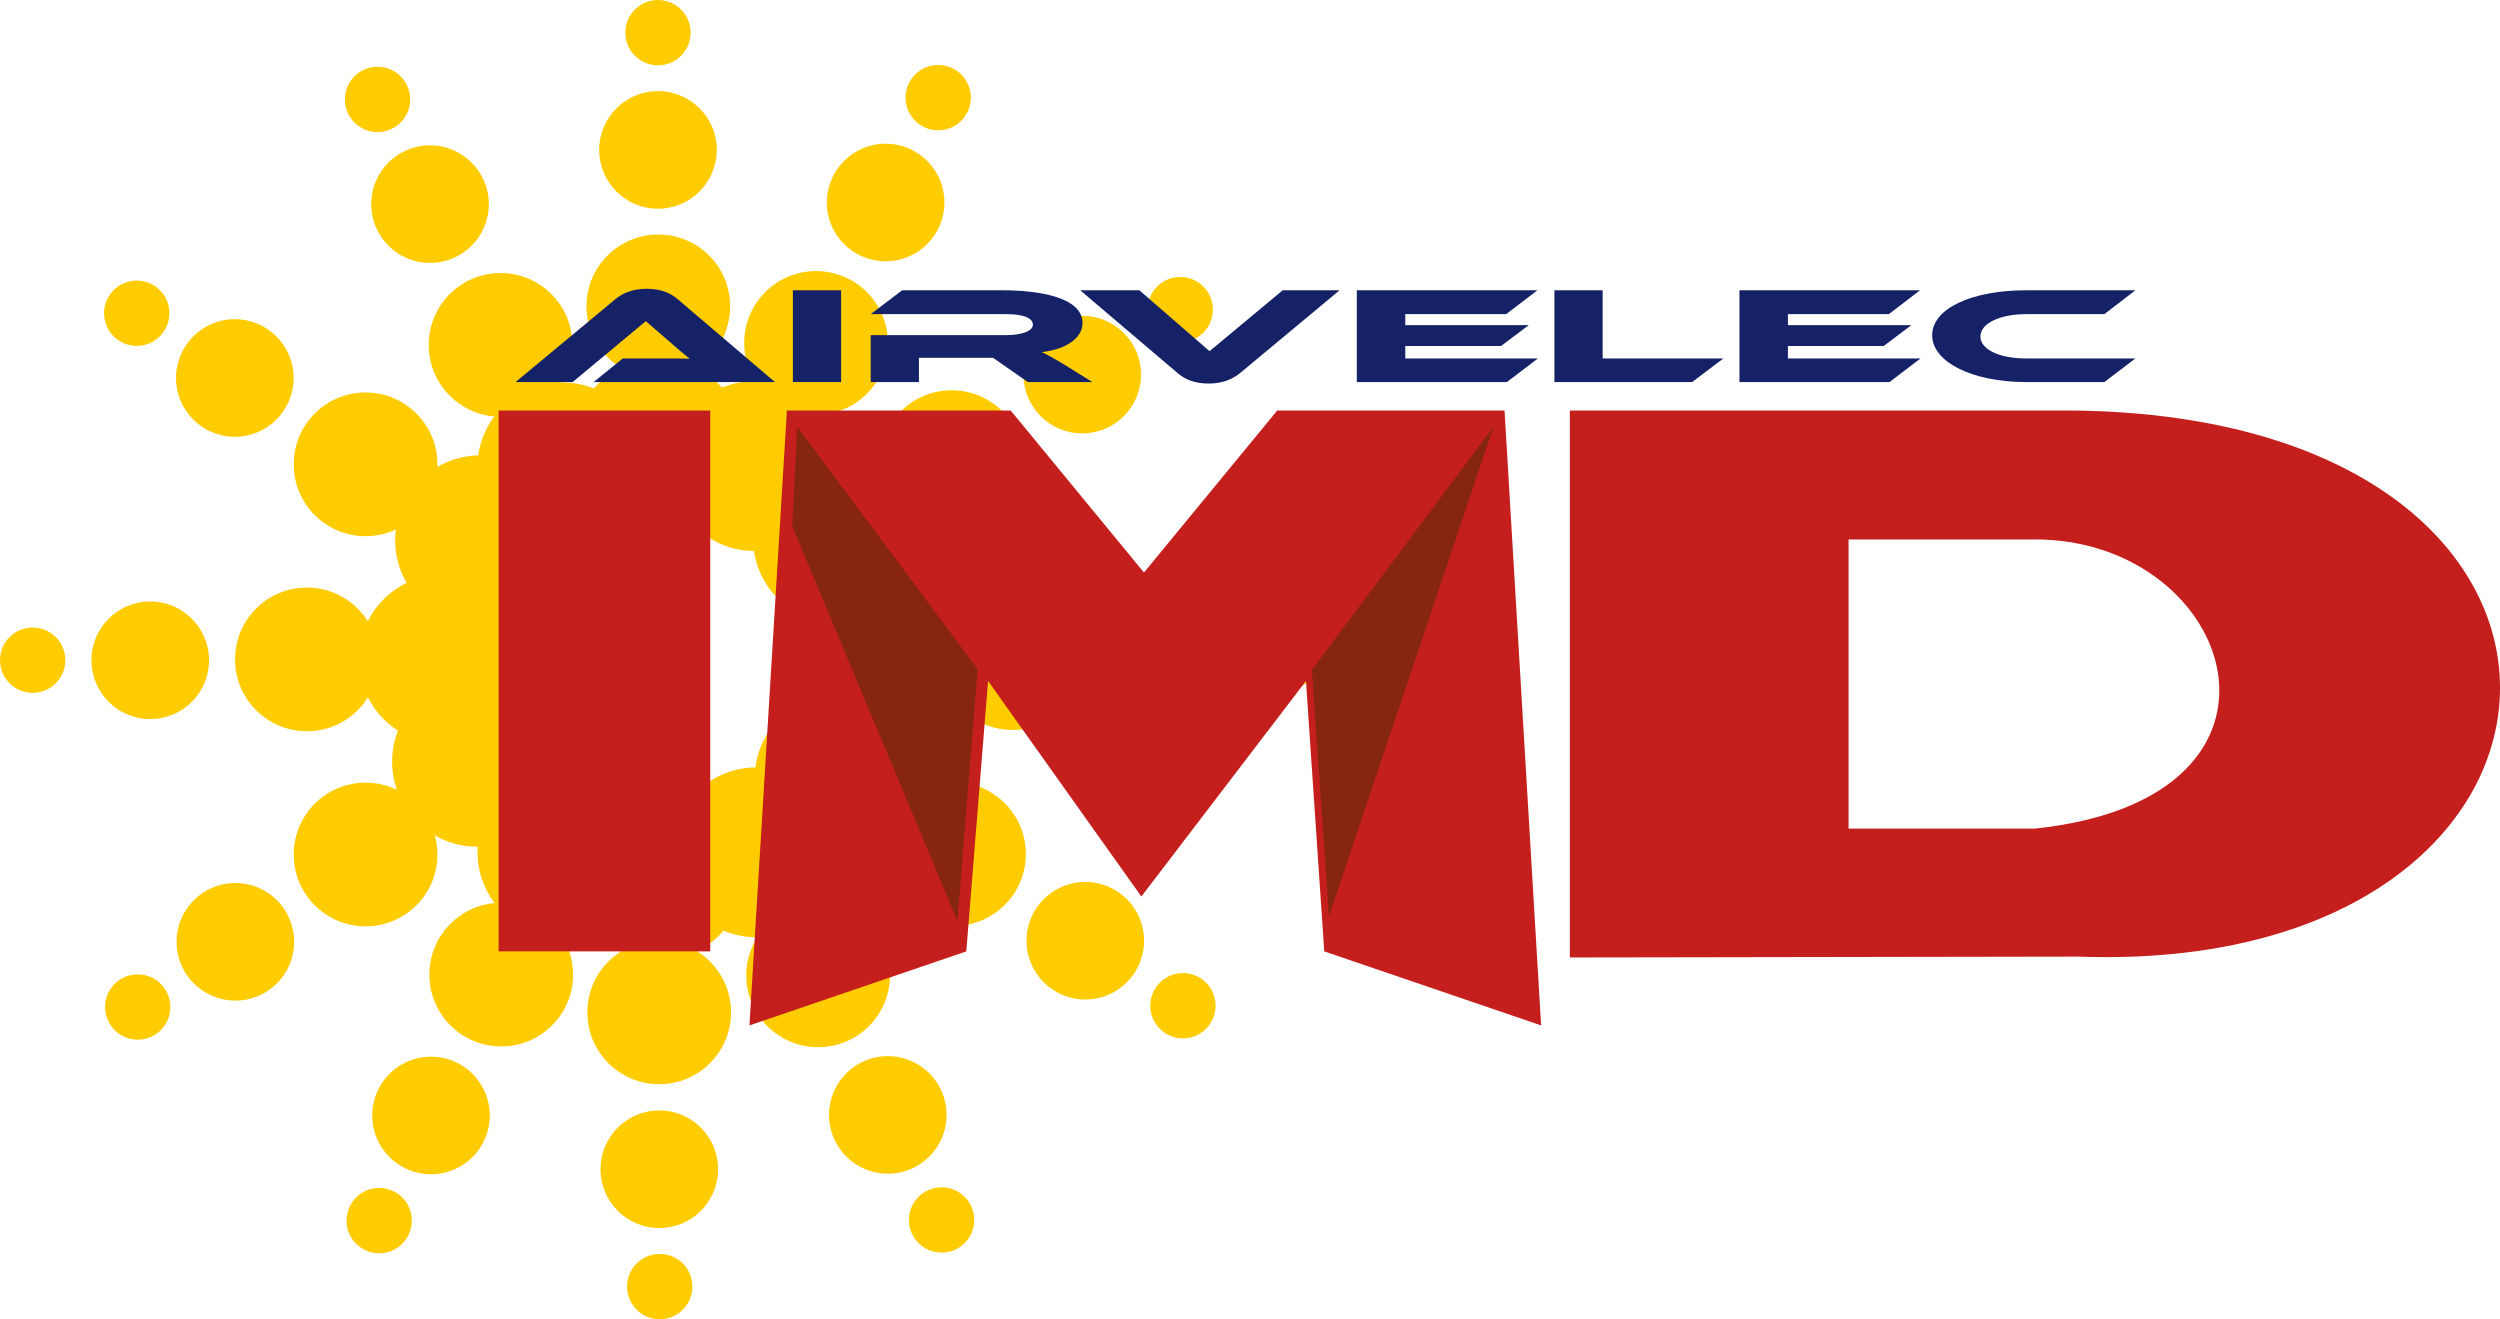
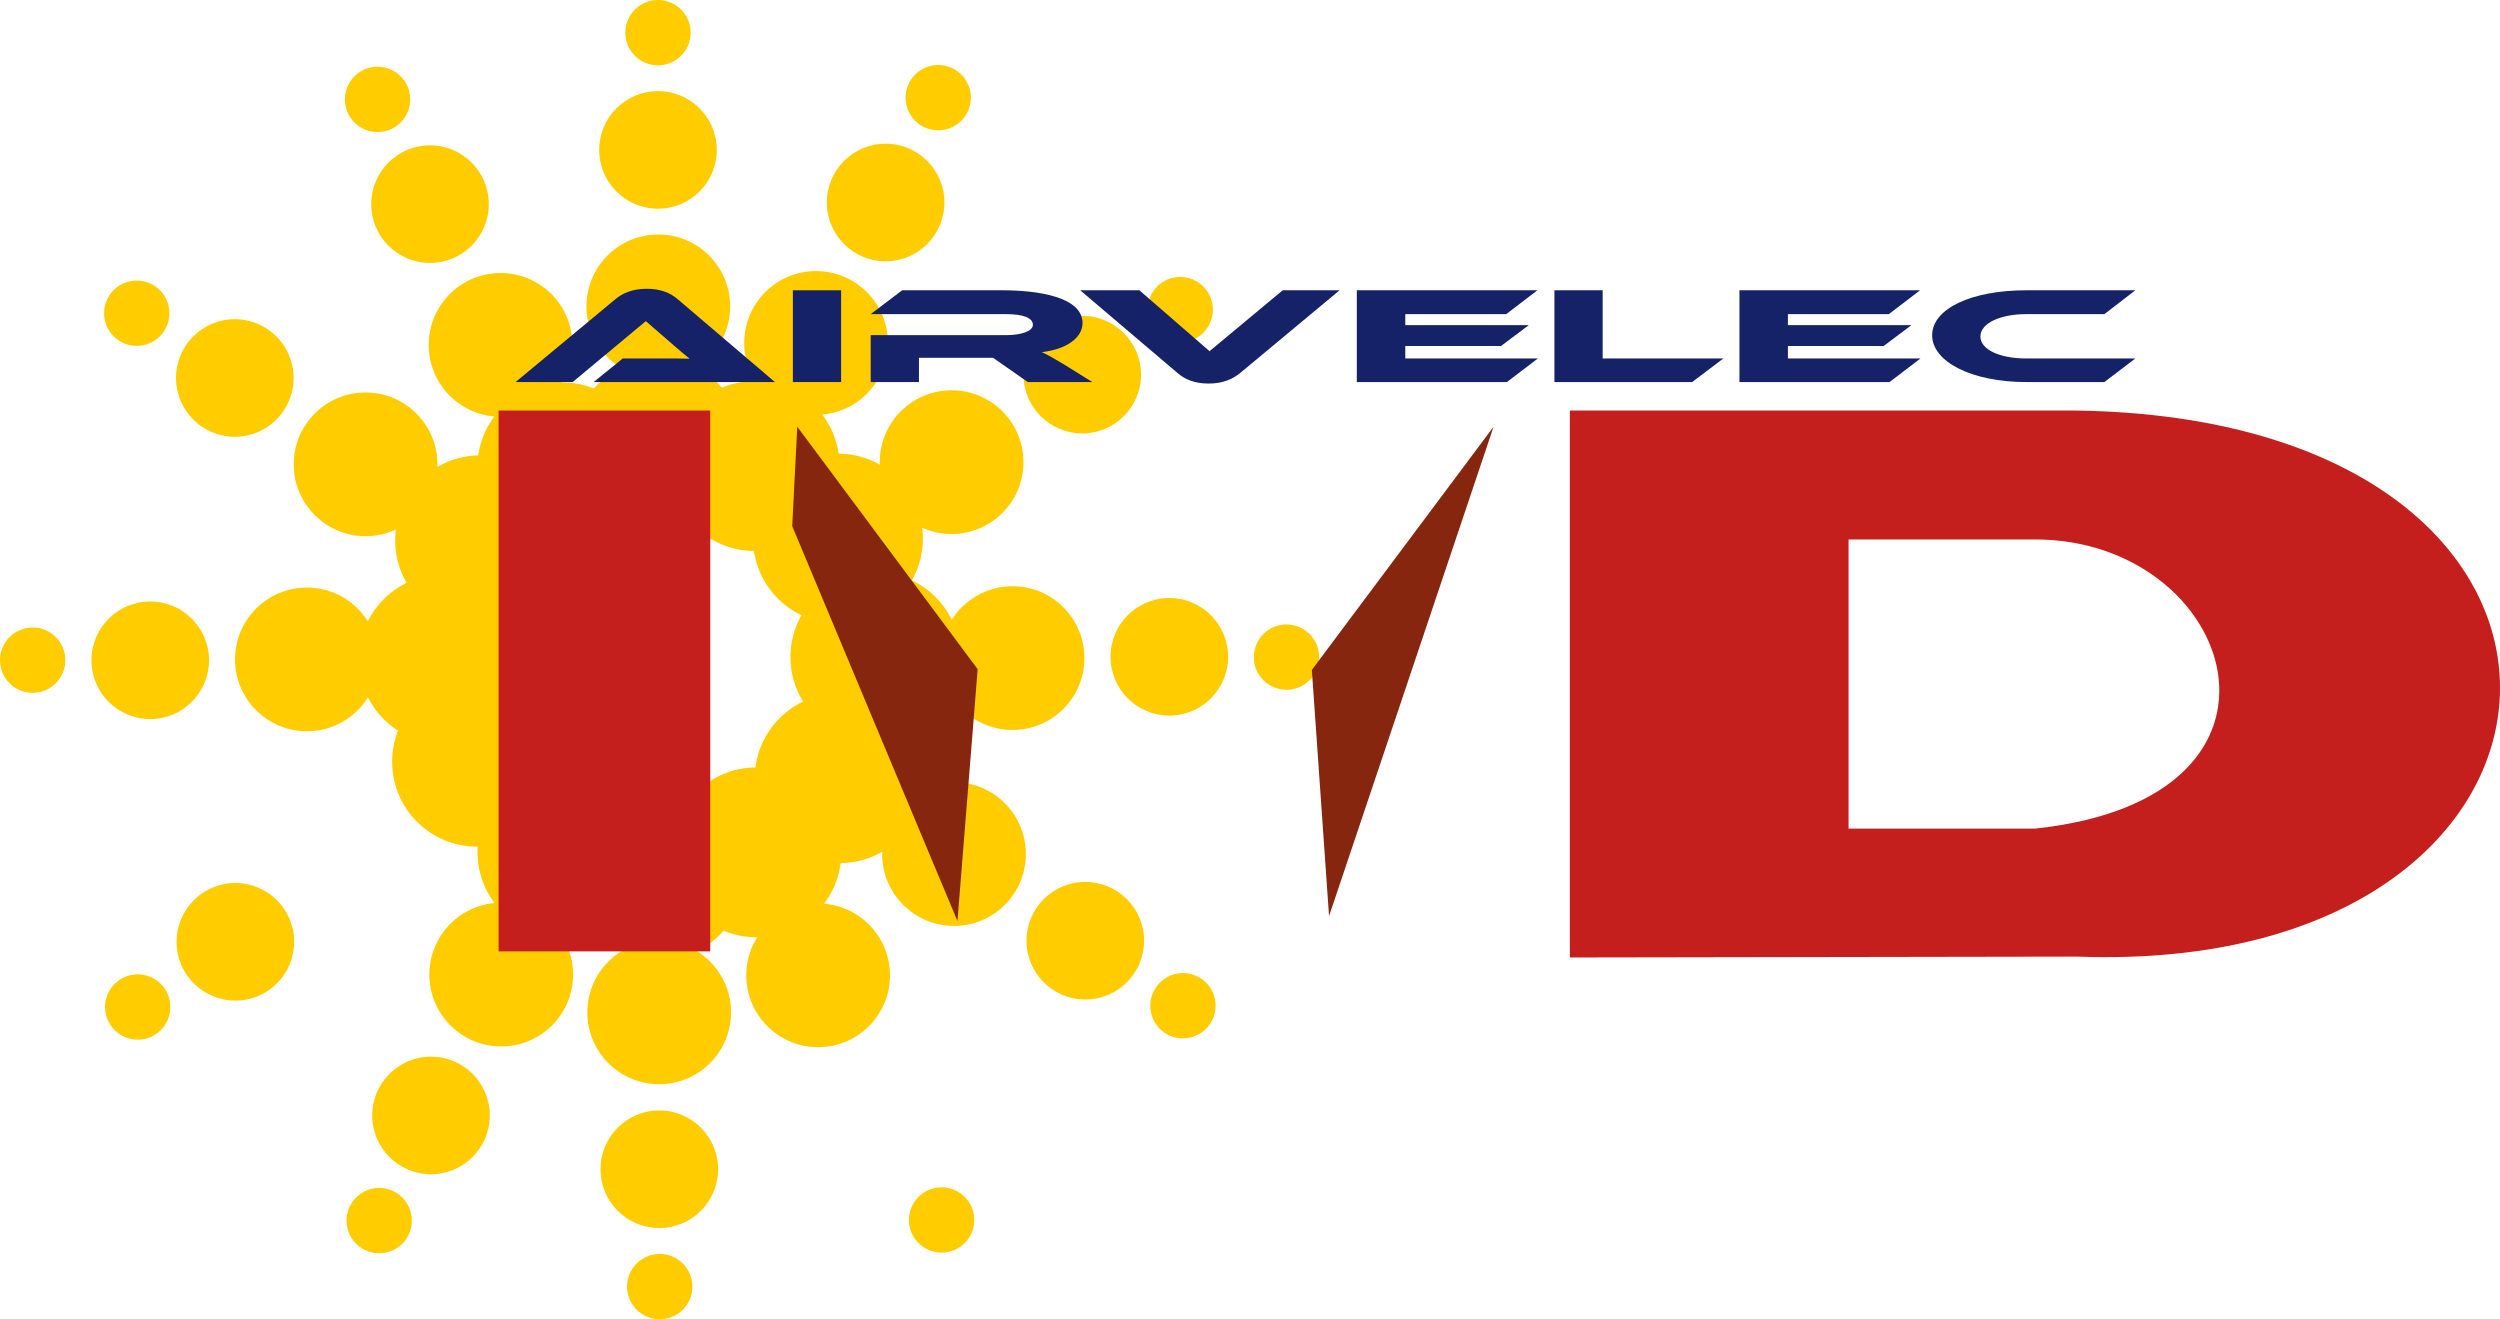
<svg xmlns="http://www.w3.org/2000/svg" version="1.1" id="Layer_1" x="0px" y="0px" width="956.827px" height="504.917px" viewBox="0 0 956.827 504.917" enable-background="new 0 0 956.827 504.917" xml:space="preserve">
  <circle fill="#FFCC00" cx="251.831" cy="12.5" r="12.5" />
  <circle fill="#FFCC00" cx="359.081" cy="37.375" r="12.5" />
  <circle fill="#FFCC00" cx="144.499" cy="38.042" r="12.5" />
  <circle fill="#FFCC00" cx="52.332" cy="119.875" r="12.5" />
  <circle fill="#FFCC00" cx="12.5" cy="252.667" r="12.5" />
  <circle fill="#FFCC00" cx="52.707" cy="385.417" r="12.5" />
  <circle fill="#FFCC00" cx="145.123" cy="467.167" r="12.5" />
  <circle fill="#FFCC00" cx="252.498" cy="492.417" r="12.5" />
  <circle fill="#FFCC00" cx="360.373" cy="466.917" r="12.5" />
  <circle fill="#FFCC00" cx="452.748" cy="384.917" r="12.5" />
  <circle fill="#FFCC00" cx="451.706" cy="118.5" r="12.5" />
  <path fill="#FFCC00" d="M361.456,77.5c0,12.432-10.068,22.5-22.5,22.5c-12.432,0-22.5-10.068-22.5-22.5s10.068-22.5,22.5-22.5  C351.387,55,361.456,65.068,361.456,77.5z" />
  <path fill="#FFCC00" d="M274.331,57.375c0,12.432-10.068,22.5-22.5,22.5c-12.432,0-22.5-10.068-22.5-22.5s10.068-22.5,22.5-22.5  C264.262,34.875,274.331,44.943,274.331,57.375z" />
  <path fill="#FFCC00" d="M436.706,143.375c0,12.432-10.068,22.5-22.5,22.5c-12.432,0-22.5-10.068-22.5-22.5s10.068-22.5,22.5-22.5  C426.637,120.875,436.706,130.943,436.706,143.375z" />
  <path fill="#FFCC00" d="M187.081,78.125c0,12.432-10.068,22.5-22.5,22.5c-12.432,0-22.5-10.068-22.5-22.5s10.068-22.5,22.5-22.5  C177.012,55.625,187.081,65.693,187.081,78.125z" />
  <path fill="#FFCC00" d="M112.373,144.667c0,12.432-10.068,22.5-22.5,22.5c-12.432,0-22.5-10.068-22.5-22.5s10.068-22.5,22.5-22.5  C102.305,122.167,112.373,132.235,112.373,144.667z" />
  <path fill="#FFCC00" d="M80,252.709c0,12.432-10.068,22.5-22.5,22.5c-12.432,0-22.5-10.068-22.5-22.5s10.068-22.5,22.5-22.5  C69.932,230.209,80,240.277,80,252.709z" />
  <path fill="#FFCC00" d="M112.581,360.46c0,12.432-10.068,22.5-22.5,22.5c-12.432,0-22.5-10.068-22.5-22.5s10.068-22.5,22.5-22.5  C102.513,337.96,112.581,348.028,112.581,360.46z" />
  <path fill="#FFCC00" d="M187.457,426.918c0,12.432-10.068,22.5-22.5,22.5c-12.432,0-22.5-10.068-22.5-22.5s10.068-22.5,22.5-22.5  C177.388,404.418,187.457,414.486,187.457,426.918z" />
  <path fill="#FFCC00" d="M274.832,447.501c0,12.432-10.068,22.5-22.5,22.5c-12.432,0-22.5-10.068-22.5-22.5s10.068-22.5,22.5-22.5  C264.763,425.001,274.832,435.069,274.832,447.501z" />
-   <path fill="#FFCC00" d="M362.29,426.709c0,12.432-10.068,22.5-22.5,22.5c-12.432,0-22.5-10.068-22.5-22.5s10.068-22.5,22.5-22.5  C352.221,404.209,362.29,414.277,362.29,426.709z" />
  <path fill="#FFCC00" d="M437.873,360.043c0,12.432-10.068,22.5-22.5,22.5c-12.432,0-22.5-10.068-22.5-22.5s10.068-22.5,22.5-22.5  C427.805,337.543,437.873,347.611,437.873,360.043z" />
  <path fill="#FFCC00" d="M144.956,252.375c0,15.195-12.305,27.5-27.5,27.5c-15.196,0-27.5-12.305-27.5-27.5s12.304-27.5,27.5-27.5  C132.651,224.875,144.956,237.18,144.956,252.375z" />
  <path fill="#FFCC00" d="M167.415,177.709c0,15.195-12.305,27.5-27.5,27.5c-15.196,0-27.5-12.305-27.5-27.5s12.304-27.5,27.5-27.5  C155.11,150.209,167.415,162.514,167.415,177.709z" />
  <path fill="#FFCC00" d="M219.081,132c0,15.195-12.305,27.5-27.5,27.5c-15.196,0-27.5-12.305-27.5-27.5s12.304-27.5,27.5-27.5  C206.776,104.5,219.081,116.805,219.081,132z" />
  <path fill="#FFCC00" d="M279.456,117.25c0,15.195-12.305,27.5-27.5,27.5c-15.196,0-27.5-12.305-27.5-27.5s12.304-27.5,27.5-27.5  C267.151,89.75,279.456,102.055,279.456,117.25z" />
  <path fill="#FFCC00" d="M339.831,131.25c0,15.195-12.305,27.5-27.5,27.5c-15.196,0-27.5-12.305-27.5-27.5s12.304-27.5,27.5-27.5  C327.526,103.75,339.831,116.055,339.831,131.25z" />
  <path fill="#FFCC00" d="M391.706,176.875c0,15.195-12.305,27.5-27.5,27.5c-15.196,0-27.5-12.305-27.5-27.5s12.304-27.5,27.5-27.5  C379.401,149.375,391.706,161.68,391.706,176.875z" />
  <path fill="#FFCC00" d="M392.623,326.876c0,15.195-12.305,27.5-27.5,27.5c-15.196,0-27.5-12.305-27.5-27.5s12.304-27.5,27.5-27.5  C380.318,299.376,392.623,311.681,392.623,326.876z" />
  <path fill="#FFCC00" d="M340.623,373.293c0,15.195-12.305,27.5-27.5,27.5c-15.196,0-27.5-12.305-27.5-27.5s12.304-27.5,27.5-27.5  C328.318,345.793,340.623,358.098,340.623,373.293z" />
  <path fill="#FFCC00" d="M279.79,387.459c0,15.195-12.305,27.5-27.5,27.5c-15.196,0-27.5-12.305-27.5-27.5s12.304-27.5,27.5-27.5  C267.485,359.959,279.79,372.264,279.79,387.459z" />
  <path fill="#FFCC00" d="M219.332,373.001c0,15.195-12.305,27.5-27.5,27.5c-15.196,0-27.5-12.305-27.5-27.5s12.304-27.5,27.5-27.5  C207.027,345.501,219.332,357.806,219.332,373.001z" />
-   <path fill="#FFCC00" d="M167.415,327.043c0,15.195-12.305,27.5-27.5,27.5c-15.196,0-27.5-12.305-27.5-27.5s12.304-27.5,27.5-27.5  C155.11,299.543,167.415,311.848,167.415,327.043z" />
  <path fill="#FFCC00" d="M202.375,252.292c0,17.959-14.541,32.5-32.5,32.5c-17.959,0-32.5-14.541-32.5-32.5s14.541-32.5,32.5-32.5  C187.834,219.792,202.375,234.333,202.375,252.292z" />
  <path fill="#FFCC00" d="M216.248,206.792c0,17.959-14.541,32.5-32.5,32.5c-17.959,0-32.5-14.541-32.5-32.5s14.541-32.5,32.5-32.5  C201.707,174.292,216.248,188.833,216.248,206.792z" />
  <path fill="#FFCC00" d="M247.706,178.875c0,17.959-14.541,32.5-32.5,32.5c-17.959,0-32.5-14.541-32.5-32.5s14.541-32.5,32.5-32.5  C233.165,146.375,247.706,160.916,247.706,178.875z" />
  <path fill="#FFCC00" d="M284.456,169.875c0,17.959-14.541,32.5-32.5,32.5c-17.959,0-32.5-14.541-32.5-32.5s14.541-32.5,32.5-32.5  C269.915,137.375,284.456,151.916,284.456,169.875z" />
  <path fill="#FFCC00" d="M321.331,178.375c0,17.959-14.541,32.5-32.5,32.5c-17.959,0-32.5-14.541-32.5-32.5s14.541-32.5,32.5-32.5  C306.79,145.875,321.331,160.416,321.331,178.375z" />
  <path fill="#FFCC00" d="M215.082,291.542c0,17.959-14.541,32.5-32.5,32.5s-32.5-14.541-32.5-32.5s14.541-32.5,32.5-32.5  S215.082,273.583,215.082,291.542z" />
  <path fill="#FFCC00" d="M247.748,326.062c0,17.959-14.541,32.5-32.5,32.5c-17.959,0-32.5-14.541-32.5-32.5s14.541-32.5,32.5-32.5  C233.207,293.562,247.748,308.103,247.748,326.062z" />
  <path fill="#FFCC00" d="M284.873,334.917c0,17.959-14.541,32.5-32.5,32.5c-17.959,0-32.5-14.541-32.5-32.5s14.541-32.5,32.5-32.5  C270.332,302.417,284.873,316.958,284.873,334.917z" />
  <path fill="#FFCC00" d="M321.998,326.209c0,17.959-14.541,32.5-32.5,32.5c-17.959,0-32.5-14.541-32.5-32.5s14.541-32.5,32.5-32.5  C307.457,293.709,321.998,308.25,321.998,326.209z" />
  <path fill="#FFCC00" d="M353.873,297.833c0,17.959-14.541,32.5-32.5,32.5c-17.959,0-32.5-14.541-32.5-32.5s14.541-32.5,32.5-32.5  C339.332,265.333,353.873,279.874,353.873,297.833z" />
  <path fill="#FFCC00" d="M353.206,206.125c0,17.959-14.541,32.5-32.5,32.5c-17.959,0-32.5-14.541-32.5-32.5s14.541-32.5,32.5-32.5  C338.665,173.625,353.206,188.166,353.206,206.125z" />
  <path fill="#FFCC00" d="M367.539,251.459c0,17.959-14.541,32.5-32.5,32.5c-17.959,0-32.5-14.541-32.5-32.5s14.541-32.5,32.5-32.5  C352.998,218.959,367.539,233.5,367.539,251.459z" />
  <path fill="#FFCC00" d="M415.039,251.875c0,15.195-12.305,27.5-27.5,27.5c-15.196,0-27.5-12.305-27.5-27.5s12.304-27.5,27.5-27.5  C402.734,224.375,415.039,236.68,415.039,251.875z" />
  <path fill="#FFCC00" d="M470.039,251.375c0,12.432-10.068,22.5-22.5,22.5c-12.432,0-22.5-10.068-22.5-22.5s10.068-22.5,22.5-22.5  C459.971,228.875,470.039,238.943,470.039,251.375z" />
  <circle fill="#FFCC00" cx="492.372" cy="251.5" r="12.5" />
  <rect x="190.831" y="157.125" fill="#C41F1D" width="81" height="207" />
-   <polygon fill="#C41F1D" points="301.164,157.125 386.831,157.125 437.831,219.125 488.831,157.125 575.831,157.125 589.831,392.458   506.831,364.125 499.831,260.625 436.831,343.125 378.164,260.625 369.831,364.125 286.831,392.458 " />
  <path fill="#C41F1D" d="M600.833,157.125h193.333c223.668,3,209.665,216.667,1.001,209l-194.334,0.333V157.125z M707.5,206.458  v110.667h71.381c109.95-11.666,76.617-110.667,0-110.667H707.5z" />
  <polygon fill="#86260E" points="374.182,256.11 305.133,163.31 303.206,201.375 366.45,352.52 " />
  <polygon fill="#86260E" points="502.083,256.397 571.64,163.31 508.665,350.625 " />
  <g>
    <path fill="#162267" d="M227.202,146.224l11.148-9.031h14.983c3.568,0,7.759,0,10.613,0.105c-1.605-1.26-4.103-3.413-6.064-5.093   l-10.703-9.293l-28.005,23.313h-21.851l38.262-31.766c2.497-2.048,6.154-3.938,11.951-3.938c5.529,0,9.186,1.732,11.772,3.938   l37.281,31.766H227.202z" />
    <path fill="#162267" d="M321.919,146.224h-18.462v-35.126h18.462V146.224z" />
    <path fill="#162267" d="M418.063,146.224h-24.705l-13.289-9.293h-28.362v9.293h-18.462v-17.957h51.907   c5.708,0,10.167-1.522,10.167-3.938c0-2.73-3.835-4.095-10.167-4.095h-51.907l12.041-9.136h38.351   c13.557,0,30.681,2.52,30.681,12.549c0,5.46-5.797,9.976-15.608,11.131c2.051,0.893,4.281,2.153,8.383,4.621L418.063,146.224z" />
    <path fill="#162267" d="M436.08,111.098l26.845,23.312l28.005-23.312h21.762l-38.172,31.766c-2.586,2.048-6.243,3.938-11.951,3.938   c-5.53,0-9.187-1.733-11.773-3.938l-37.37-31.766H436.08z" />
    <path fill="#162267" d="M588.592,137.193l-11.862,9.031h-57.437v-35.126h69.12l-11.951,9.136h-38.618v4.201h47.27l-10.613,7.98   h-36.656v4.778H588.592z" />
    <path fill="#162267" d="M659.585,137.193l-11.951,9.031h-52.71v-35.126h18.462v26.095H659.585z" />
    <path fill="#162267" d="M735.038,137.193l-11.862,9.031h-57.437v-35.126h69.12l-11.951,9.136H684.29v4.201h47.27l-10.613,7.98   H684.29v4.778H735.038z" />
    <path fill="#162267" d="M817.269,137.193l-11.862,9.031H775.44c-20.691,0-35.942-7.718-35.942-17.904   c0-10.291,15.251-17.222,35.942-17.222h41.829l-11.862,9.136H775.44c-9.989,0-17.48,3.518-17.48,8.559   c0,4.988,7.402,8.401,17.48,8.401H817.269z" />
  </g>
</svg>